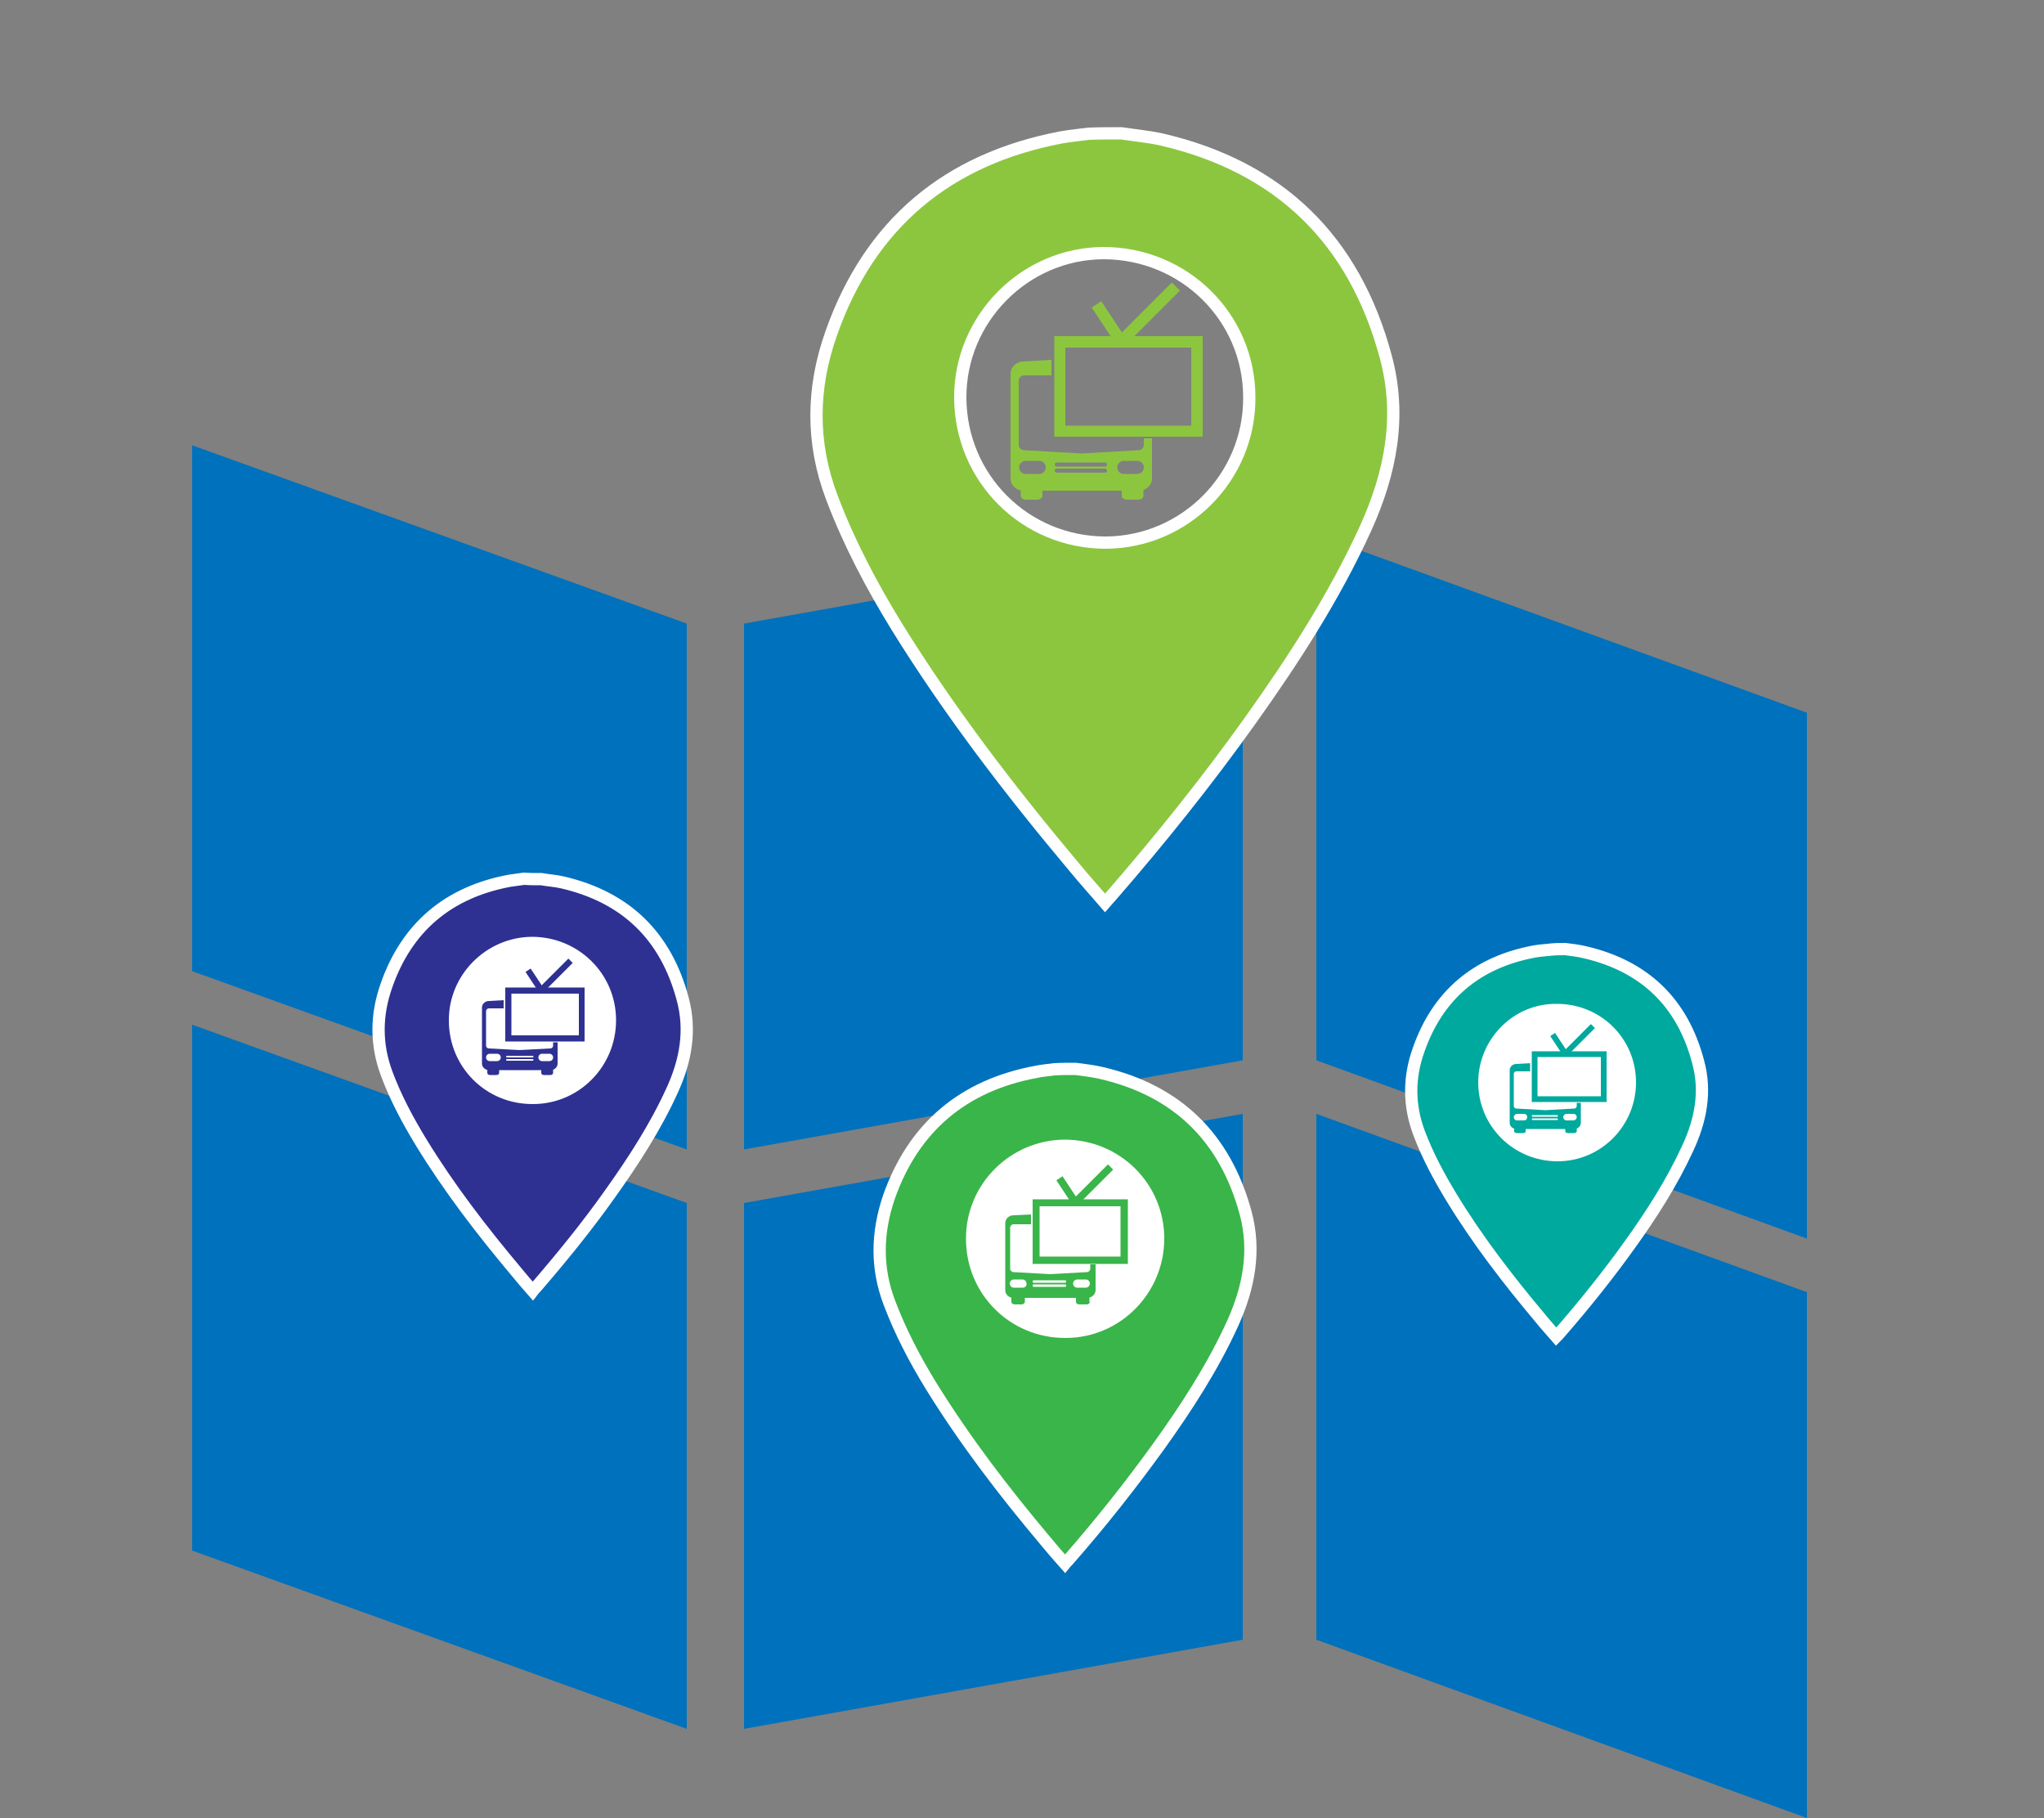
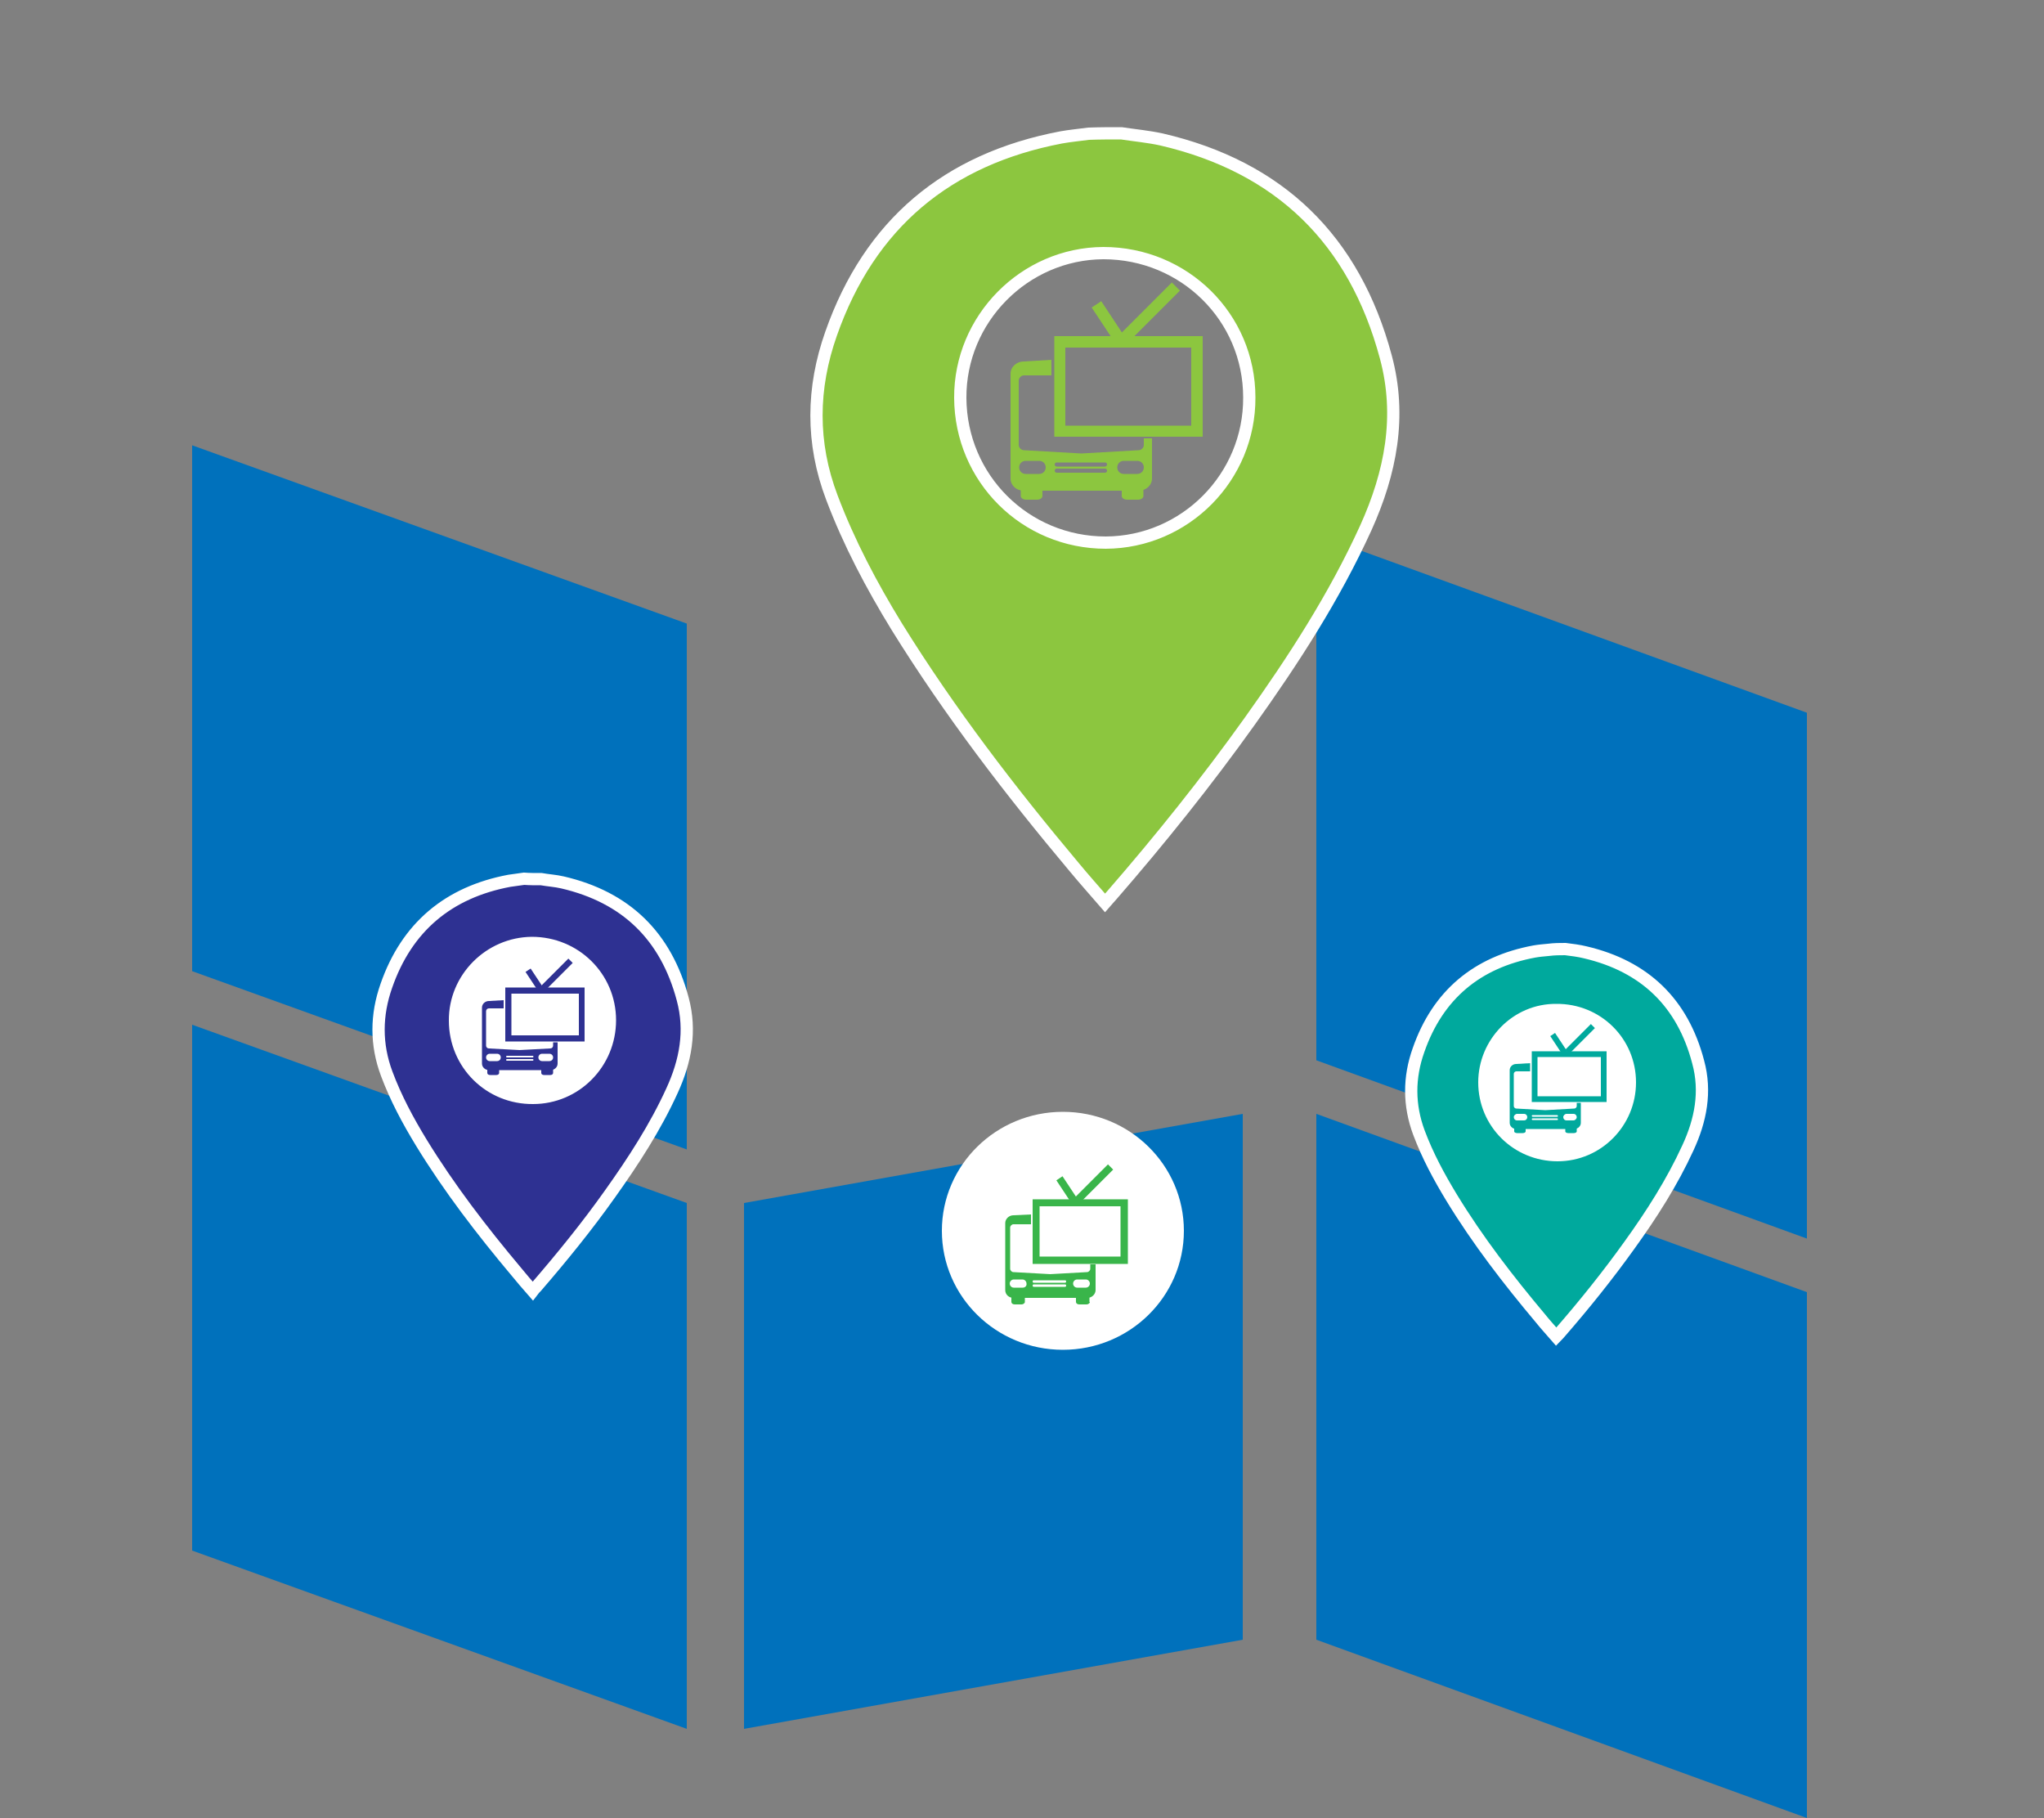
<svg xmlns="http://www.w3.org/2000/svg" version="1.1" id="Camada_1" x="0px" y="0px" viewBox="0 0 500 444.6" enable-background="new 0 0 500 444.6" xml:space="preserve">
  <rect x="0" y="0" width="500" height="444.6" fill="#808080" stroke="none" />
  <polygon fill="#0071BC" points="168,422.8 47,379.2 47,250.6 168,294.2 " />
  <polygon fill="#0071BC" points="304,401 182,422.8 182,294.2 304,272.4 " />
  <polygon fill="#0071BC" points="442,444.6 322,401 322,272.4 442,316 " />
  <polygon fill="#0071BC" points="168,281.1 47,237.5 47,108.9 168,152.5 " />
-   <polygon fill="#0071BC" points="304,259.3 182,281.1 182,152.5 304,130.7 " />
  <polygon fill="#0071BC" points="442,302.9 322,259.3 322,130.7 442,174.3 " />
  <g>
    <path fill="#8CC63F" stroke="#FFFFFF" stroke-width="3" stroke-miterlimit="10" d="M274.3,32.6c3.3,0.5,6.6,0.8,9.8,1.5   c28.9,6.7,47.2,24.5,54.9,53.2c3.9,14.5,1.2,28.3-4.9,41.8c-7.7,16.9-17.7,32.3-28.4,47.3c-10.5,14.7-21.8,28.8-33.7,42.5   c-0.5,0.6-1.1,1.2-1.7,1.9c-2.6-3-5.1-5.8-7.5-8.7c-15.7-18.7-30.5-38-43.4-58.8c-6.2-10.1-11.7-20.5-15.9-31.6   c-5.1-13.4-4.9-26.8-0.2-40.1c9.4-26.8,28.4-42.7,56.3-48c2.2-0.4,4.5-0.6,6.7-0.9C268.9,32.6,271.6,32.6,274.3,32.6z M234.9,97.3   c0.1,19.7,15.9,35.4,35.6,35.4c19.4-0.1,35.2-16,35.1-35.5c0-19.6-15.9-35.3-35.7-35.3C250.6,62,234.8,78,234.9,97.3z" />
  </g>
  <g>
    <path fill="#8CC63F" d="M255,121.3c0,0.5-0.6,0.9-1.3,0.9H251c-0.7,0-1.3-0.4-1.3-0.9v-3.9c0-0.5,0.6-0.9,1.3-0.9h2.7   c0.7,0,1.3,0.4,1.3,0.9V121.3z" />
    <path fill="#8CC63F" d="M279.7,121.3c0,0.5-0.6,0.9-1.3,0.9h-2.7c-0.7,0-1.3-0.4-1.3-0.9v-3.9c0-0.5,0.6-0.9,1.3-0.9h2.7   c0.7,0,1.3,0.4,1.3,0.9V121.3z" />
    <g>
      <path fill="#8CC63F" d="M294.2,106.8h-36.3V82.2h36.3V106.8z M260.6,104.1h30.8V85h-30.8V104.1z" />
    </g>
    <path fill="#8CC63F" d="M279.8,107.2v1.6c0,0.7-0.6,1.3-1.3,1.3l-14,0.8l-14-0.8c-0.7,0-1.3-0.6-1.3-1.3V93.1   c0-0.7,0.6-1.3,1.3-1.3h6.7v-3.8l-6.8,0.4c-1.7,0-3.2,1.3-3.2,3v13v12.6c0,1.7,1.4,3,3.2,3h28.2c1.7,0,3.2-1.3,3.2-3v-9.8H279.8z    M254.2,115.9h-3.3c-0.9,0-1.6-0.7-1.6-1.6c0-0.9,0.7-1.6,1.6-1.6h3.3c0.9,0,1.6,0.7,1.6,1.6C255.8,115.2,255.1,115.9,254.2,115.9z    M270.3,115.6h-11.8c-0.3,0-0.5-0.2-0.5-0.5c0-0.3,0.2-0.5,0.5-0.5h11.8c0.3,0,0.5,0.2,0.5,0.5   C270.8,115.4,270.6,115.6,270.3,115.6z M270.3,114.1h-11.8c-0.3,0-0.5-0.2-0.5-0.5c0-0.3,0.2-0.5,0.5-0.5h11.8   c0.3,0,0.5,0.2,0.5,0.5C270.8,113.8,270.6,114.1,270.3,114.1z M278.2,115.9h-3.3c-0.9,0-1.6-0.7-1.6-1.6c0-0.9,0.7-1.6,1.6-1.6h3.3   c0.9,0,1.6,0.7,1.6,1.6C279.8,115.2,279.1,115.9,278.2,115.9z" />
    <g>
      <rect x="265.9" y="77.7" transform="matrix(0.551 0.834 -0.834 0.551 187.677 -190.915)" fill="#8CC63F" width="10.9" height="2.8" />
    </g>
    <g>
      <rect x="280" y="67.5" transform="matrix(0.707 0.707 -0.707 0.707 136.419 -176.6)" fill="#8CC63F" width="2.8" height="17.8" />
    </g>
  </g>
  <ellipse fill="#FFFFFF" cx="129.8" cy="247.9" rx="24.7" ry="24.2" />
  <g>
    <path fill="#2E3192" stroke="#FFFFFF" stroke-width="3" stroke-miterlimit="10" d="M132.4,215c1.7,0.3,3.5,0.4,5.2,0.8   c15.5,3.6,25.3,13.1,29.4,28.5c2.1,7.8,0.7,15.2-2.6,22.4c-4.1,9-9.5,17.3-15.2,25.3c-5.6,7.9-11.7,15.4-18,22.7   c-0.3,0.3-0.6,0.6-0.9,1c-1.4-1.6-2.7-3.1-4-4.7c-8.4-10-16.4-20.4-23.2-31.5c-3.3-5.4-6.3-11-8.5-16.9c-2.7-7.2-2.6-14.4-0.1-21.5   c5-14.4,15.2-22.9,30.1-25.7c1.2-0.2,2.4-0.3,3.6-0.5C129.5,215,130.9,215,132.4,215z M111.3,249.6c0,10.6,8.5,19,19.1,18.9   c10.4,0,18.8-8.5,18.8-19c0-10.5-8.5-18.9-19.1-18.9C119.7,230.7,111.2,239.3,111.3,249.6z" />
  </g>
  <g>
    <path fill="#2E3192" d="M122.1,262.4c0,0.3-0.3,0.5-0.7,0.5h-1.5c-0.4,0-0.7-0.2-0.7-0.5v-2.1c0-0.3,0.3-0.5,0.7-0.5h1.5   c0.4,0,0.7,0.2,0.7,0.5V262.4z" />
    <path fill="#2E3192" d="M135.3,262.4c0,0.3-0.3,0.5-0.7,0.5h-1.5c-0.4,0-0.7-0.2-0.7-0.5v-2.1c0-0.3,0.3-0.5,0.7-0.5h1.5   c0.4,0,0.7,0.2,0.7,0.5V262.4z" />
    <g>
      <path fill="#2E3192" d="M143,254.7h-19.4v-13.2H143V254.7z M125.1,253.2h16.5V243h-16.5V253.2z" />
    </g>
    <path fill="#2E3192" d="M135.3,254.9v0.8c0,0.4-0.3,0.7-0.7,0.7l-7.5,0.4l-7.5-0.4c-0.4,0-0.7-0.3-0.7-0.7v-8.4   c0-0.4,0.3-0.7,0.7-0.7h3.6v-2l-3.6,0.2c-0.9,0-1.7,0.7-1.7,1.6v6.9v6.8c0,0.9,0.8,1.6,1.7,1.6h15.1c0.9,0,1.7-0.7,1.7-1.6v-5.2   H135.3z M121.6,259.5h-1.8c-0.5,0-0.9-0.4-0.9-0.9s0.4-0.9,0.9-0.9h1.8c0.5,0,0.9,0.4,0.9,0.9S122.1,259.5,121.6,259.5z    M130.3,259.4h-6.3c-0.1,0-0.2-0.1-0.2-0.2s0.1-0.2,0.2-0.2h6.3c0.1,0,0.2,0.1,0.2,0.2S130.4,259.4,130.3,259.4z M130.3,258.6h-6.3   c-0.1,0-0.2-0.1-0.2-0.2c0-0.1,0.1-0.2,0.2-0.2h6.3c0.1,0,0.2,0.1,0.2,0.2C130.5,258.5,130.4,258.6,130.3,258.6z M134.4,259.5h-1.8   c-0.5,0-0.9-0.4-0.9-0.9s0.4-0.9,0.9-0.9h1.8c0.5,0,0.9,0.4,0.9,0.9S134.9,259.5,134.4,259.5z" />
    <g>
      <rect x="127.9" y="239.1" transform="matrix(0.551 0.834 -0.834 0.551 258.741 -1.549)" fill="#2E3192" width="5.8" height="1.5" />
    </g>
    <g>
      <rect x="135.4" y="233.6" transform="matrix(0.707 0.707 -0.707 0.707 208.461 -26.452)" fill="#2E3192" width="1.5" height="9.5" />
    </g>
  </g>
  <ellipse fill="#FFFFFF" cx="260" cy="301" rx="29.6" ry="29.1" />
  <g>
-     <path fill="#39B54A" stroke="#FFFFFF" stroke-width="3" stroke-miterlimit="10" d="M263.1,261.4c2.1,0.3,4.2,0.5,6.3,1   c18.6,4.3,30.3,15.8,35.3,34.2c2.5,9.3,0.8,18.2-3.1,26.9c-4.9,10.8-11.4,20.8-18.3,30.4c-6.8,9.4-14,18.5-21.7,27.3   c-0.3,0.4-0.7,0.7-1.1,1.2c-1.7-1.9-3.3-3.8-4.8-5.6c-10.1-12-19.6-24.4-27.9-37.8c-4-6.5-7.5-13.2-10.2-20.3   c-3.3-8.6-3.1-17.2-0.2-25.8c6-17.2,18.2-27.5,36.2-30.8c1.4-0.3,2.9-0.4,4.3-0.6C259.6,261.4,261.4,261.4,263.1,261.4z M237.8,303   c0,12.7,10.2,22.8,22.9,22.7c12.5,0,22.6-10.3,22.6-22.8c0-12.6-10.2-22.7-22.9-22.7C247.9,280.3,237.7,290.5,237.8,303z" />
-   </g>
+     </g>
  <g>
    <path fill="#39B54A" d="M250.7,318.4c0,0.3-0.4,0.6-0.8,0.6h-1.7c-0.5,0-0.8-0.3-0.8-0.6v-2.5c0-0.3,0.4-0.6,0.8-0.6h1.7   c0.5,0,0.8,0.3,0.8,0.6V318.4z" />
    <path fill="#39B54A" d="M266.6,318.4c0,0.3-0.4,0.6-0.8,0.6H264c-0.5,0-0.8-0.3-0.8-0.6v-2.5c0-0.3,0.4-0.6,0.8-0.6h1.7   c0.5,0,0.8,0.3,0.8,0.6V318.4z" />
    <g>
      <path fill="#39B54A" d="M275.9,309.1h-23.3v-15.8h23.3V309.1z M254.3,307.3h19.8V295h-19.8V307.3z" />
    </g>
    <path fill="#39B54A" d="M266.7,309.3v1c0,0.4-0.4,0.8-0.8,0.8l-9,0.5l-9-0.5c-0.4,0-0.8-0.4-0.8-0.8v-10.1c0-0.4,0.4-0.8,0.8-0.8   h4.3V297l-4.3,0.2c-1.1,0-2,0.9-2,1.9v8.3v8.1c0,1.1,0.9,1.9,2,1.9h18.1c1.1,0,2-0.9,2-1.9v-6.3H266.7z M250.2,314.9H248   c-0.6,0-1-0.5-1-1c0-0.6,0.5-1,1-1h2.1c0.6,0,1,0.5,1,1C251.2,314.4,250.8,314.9,250.2,314.9z M260.5,314.7h-7.6   c-0.2,0-0.3-0.1-0.3-0.3s0.1-0.3,0.3-0.3h7.6c0.2,0,0.3,0.1,0.3,0.3S260.7,314.7,260.5,314.7z M260.5,313.7h-7.6   c-0.2,0-0.3-0.1-0.3-0.3s0.1-0.3,0.3-0.3h7.6c0.2,0,0.3,0.1,0.3,0.3S260.7,313.7,260.5,313.7z M265.6,314.9h-2.1c-0.6,0-1-0.5-1-1   c0-0.6,0.5-1,1-1h2.1c0.6,0,1,0.5,1,1C266.6,314.4,266.2,314.9,265.6,314.9z" />
    <g>
      <rect x="257.7" y="290.4" transform="matrix(0.551 0.834 -0.834 0.551 360.111 -87.274)" fill="#39B54A" width="7" height="1.8" />
    </g>
    <g>
      <rect x="266.7" y="283.8" transform="matrix(0.707 0.707 -0.707 0.707 283.121 -104.45)" fill="#39B54A" width="1.8" height="11.4" />
    </g>
  </g>
  <ellipse fill="#FFFFFF" cx="380.5" cy="263.1" rx="23.2" ry="22.8" />
  <g>
    <path fill="#00A99D" stroke="#FFFFFF" stroke-width="3" stroke-miterlimit="10" d="M382.9,232.1c1.6,0.2,3.3,0.4,4.9,0.8   c14.5,3.4,23.8,12.3,27.6,26.8c2,7.3,0.6,14.3-2.5,21c-3.9,8.5-8.9,16.3-14.3,23.8c-5.3,7.4-11,14.5-17,21.4   c-0.3,0.3-0.5,0.6-0.9,1c-1.3-1.5-2.6-2.9-3.8-4.4c-7.9-9.4-15.4-19.1-21.8-29.6c-3.1-5.1-5.9-10.3-8-15.9   c-2.5-6.7-2.5-13.5-0.1-20.2c4.7-13.5,14.3-21.5,28.3-24.1c1.1-0.2,2.3-0.3,3.4-0.4C380.2,232.1,381.6,232.1,382.9,232.1z    M363.1,264.7c0,9.9,8,17.8,17.9,17.8c9.8,0,17.7-8,17.7-17.8c0-9.9-8-17.8-18-17.7C371,246.9,363.1,255,363.1,264.7z" />
  </g>
  <g>
    <path fill="#00A99D" d="M373.2,276.7c0,0.2-0.3,0.4-0.7,0.4h-1.4c-0.4,0-0.7-0.2-0.7-0.4v-1.9c0-0.2,0.3-0.4,0.7-0.4h1.4   c0.4,0,0.7,0.2,0.7,0.4V276.7z" />
    <path fill="#00A99D" d="M385.7,276.7c0,0.2-0.3,0.4-0.7,0.4h-1.4c-0.4,0-0.7-0.2-0.7-0.4v-1.9c0-0.2,0.3-0.4,0.7-0.4h1.4   c0.4,0,0.7,0.2,0.7,0.4V276.7z" />
    <g>
      <path fill="#00A99D" d="M393,269.5h-18.3v-12.4H393V269.5z M376.1,268.1h15.5v-9.6h-15.5V268.1z" />
    </g>
    <path fill="#00A99D" d="M385.7,269.7v0.8c0,0.3-0.3,0.6-0.6,0.6l-7.1,0.4l-7.1-0.4c-0.3,0-0.6-0.3-0.6-0.6v-7.9   c0-0.3,0.3-0.6,0.6-0.6h3.4V260l-3.4,0.2c-0.9,0-1.6,0.7-1.6,1.5v6.5v6.4c0,0.8,0.7,1.5,1.6,1.5h14.2c0.9,0,1.6-0.7,1.6-1.5v-4.9   H385.7z M372.8,274h-1.7c-0.5,0-0.8-0.4-0.8-0.8s0.4-0.8,0.8-0.8h1.7c0.5,0,0.8,0.4,0.8,0.8S373.3,274,372.8,274z M380.9,273.9h-6   c-0.1,0-0.2-0.1-0.2-0.2s0.1-0.2,0.2-0.2h6c0.1,0,0.2,0.1,0.2,0.2S381.1,273.9,380.9,273.9z M380.9,273.1h-6   c-0.1,0-0.2-0.1-0.2-0.2s0.1-0.2,0.2-0.2h6c0.1,0,0.2,0.1,0.2,0.2S381.1,273.1,380.9,273.1z M384.9,274h-1.7   c-0.5,0-0.8-0.4-0.8-0.8s0.4-0.8,0.8-0.8h1.7c0.5,0,0.8,0.4,0.8,0.8S385.3,274,384.9,274z" />
    <g>
      <rect x="378.7" y="254.8" transform="matrix(0.551 0.834 -0.834 0.551 384.231 -203.619)" fill="#00A99D" width="5.5" height="1.4" />
    </g>
    <g>
      <rect x="385.8" y="249.7" transform="matrix(0.707 0.707 -0.707 0.707 292.933 -198.863)" fill="#00A99D" width="1.4" height="8.9" />
    </g>
  </g>
</svg>